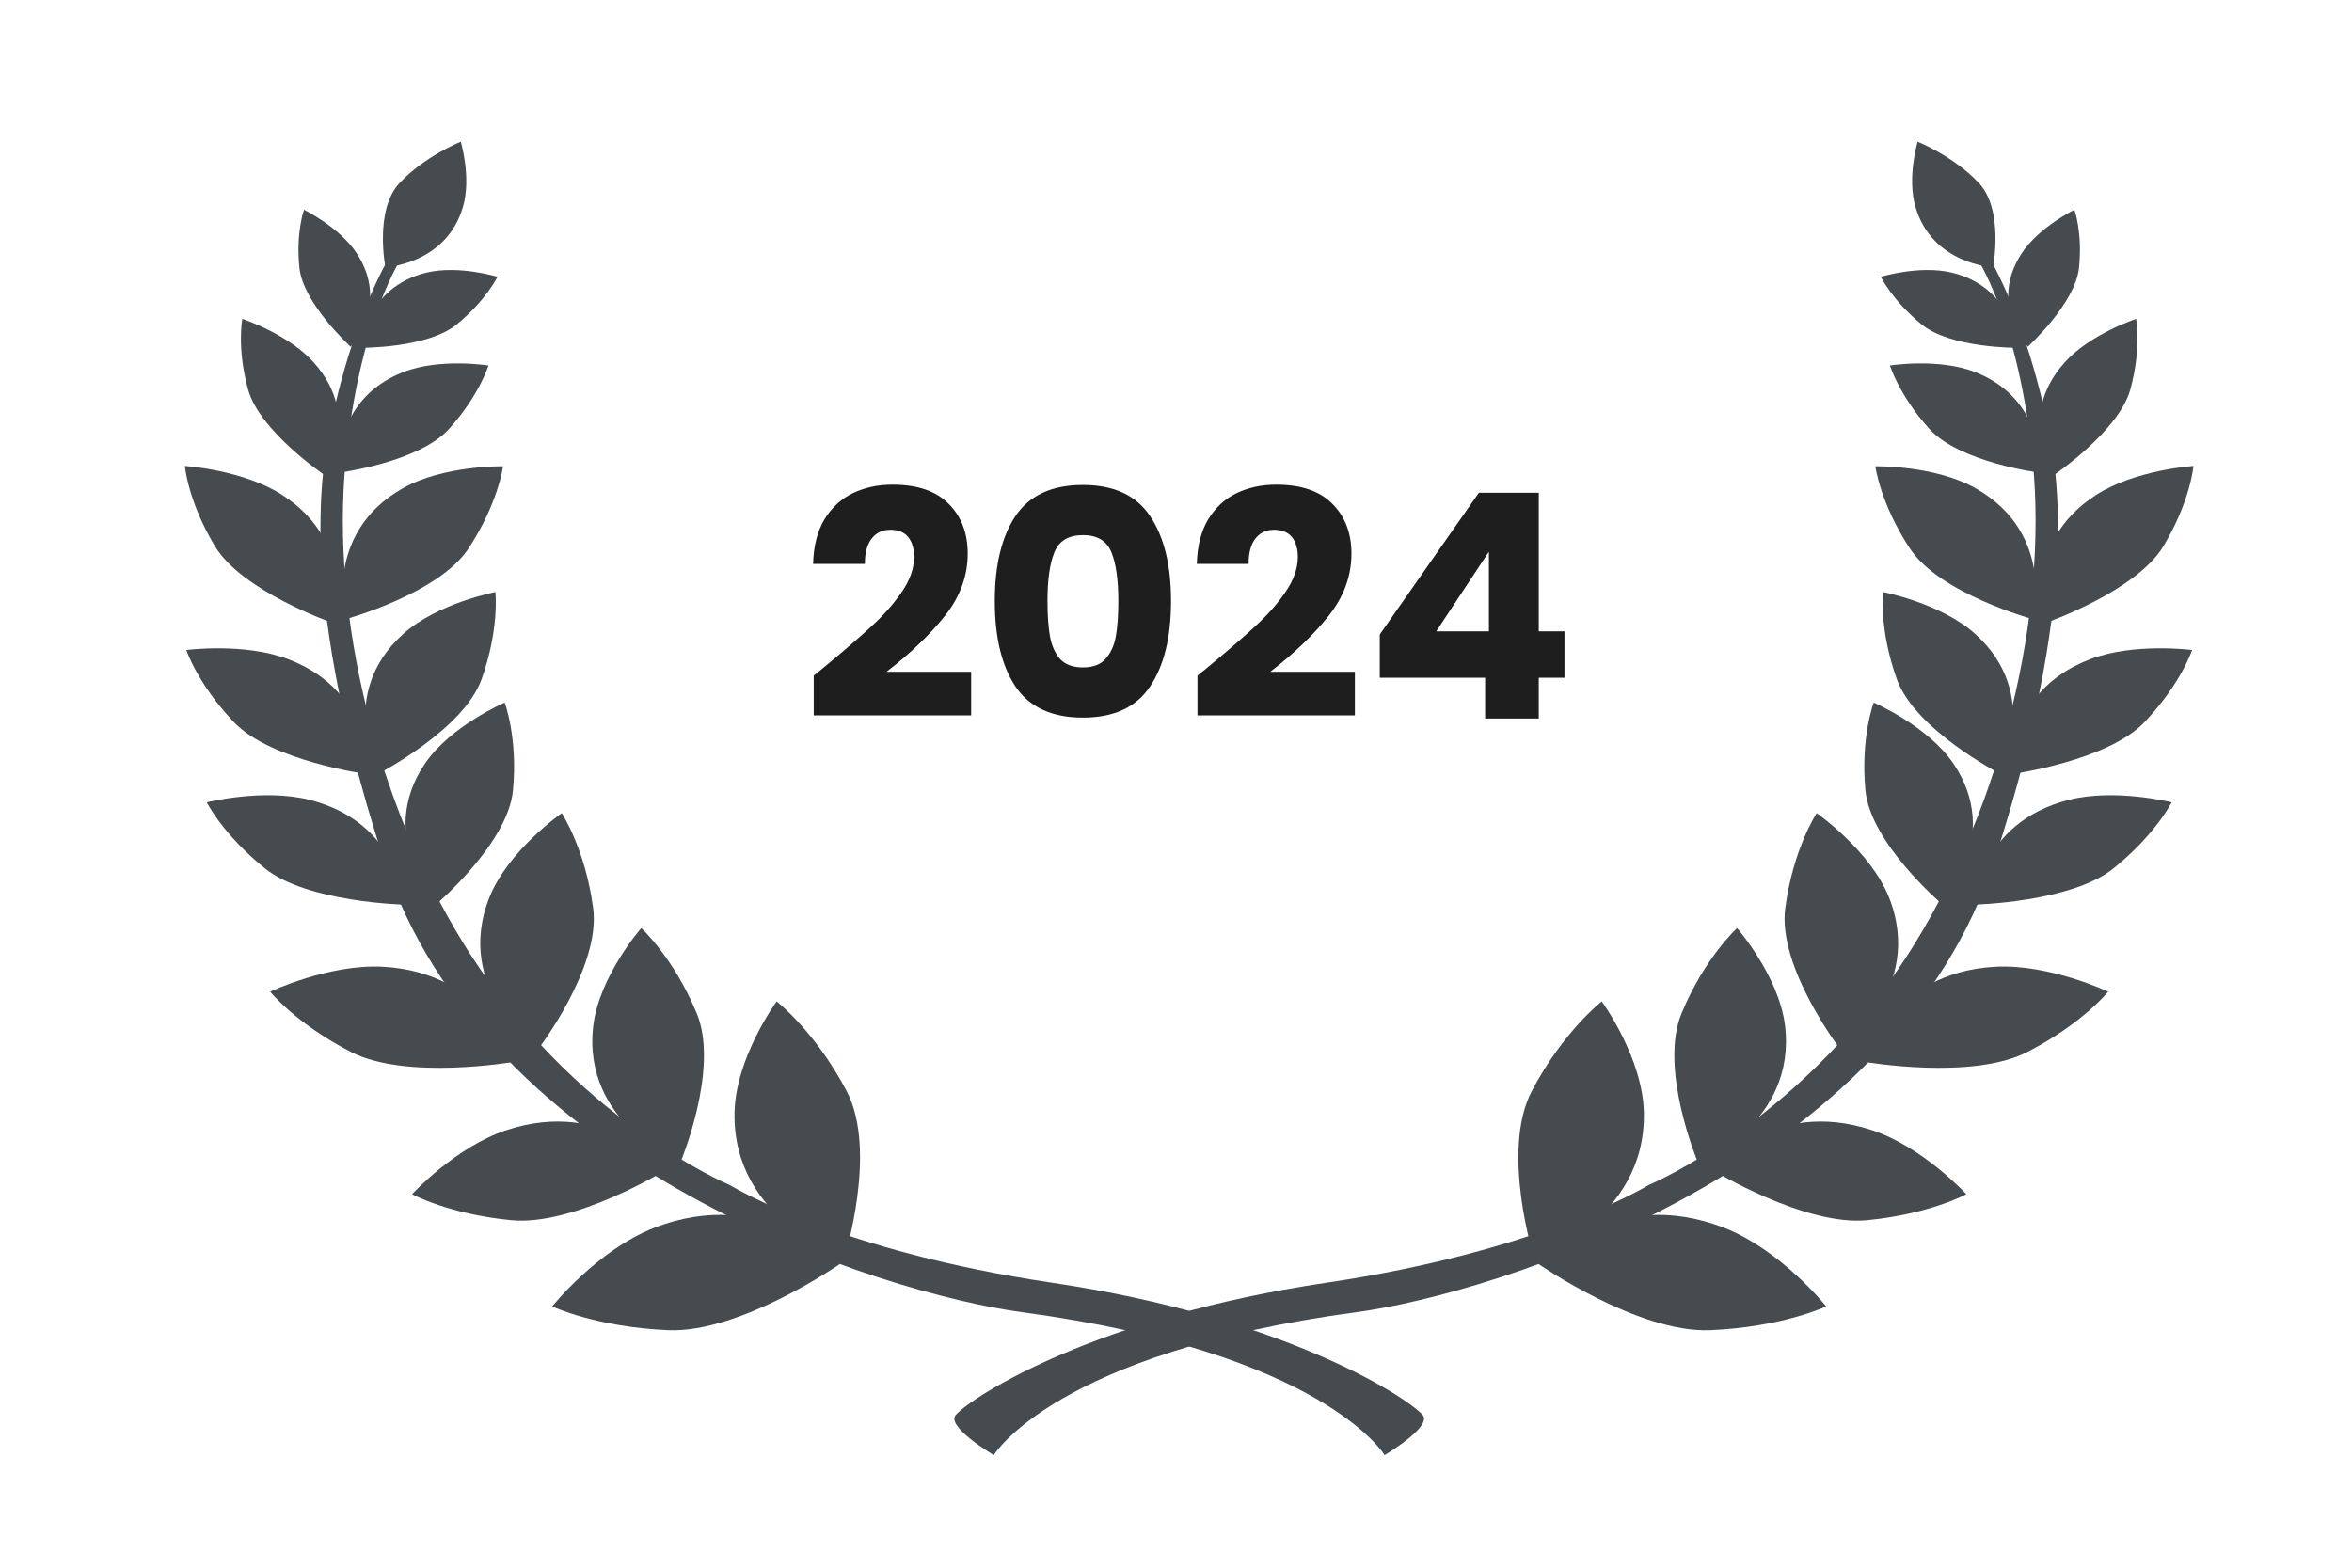
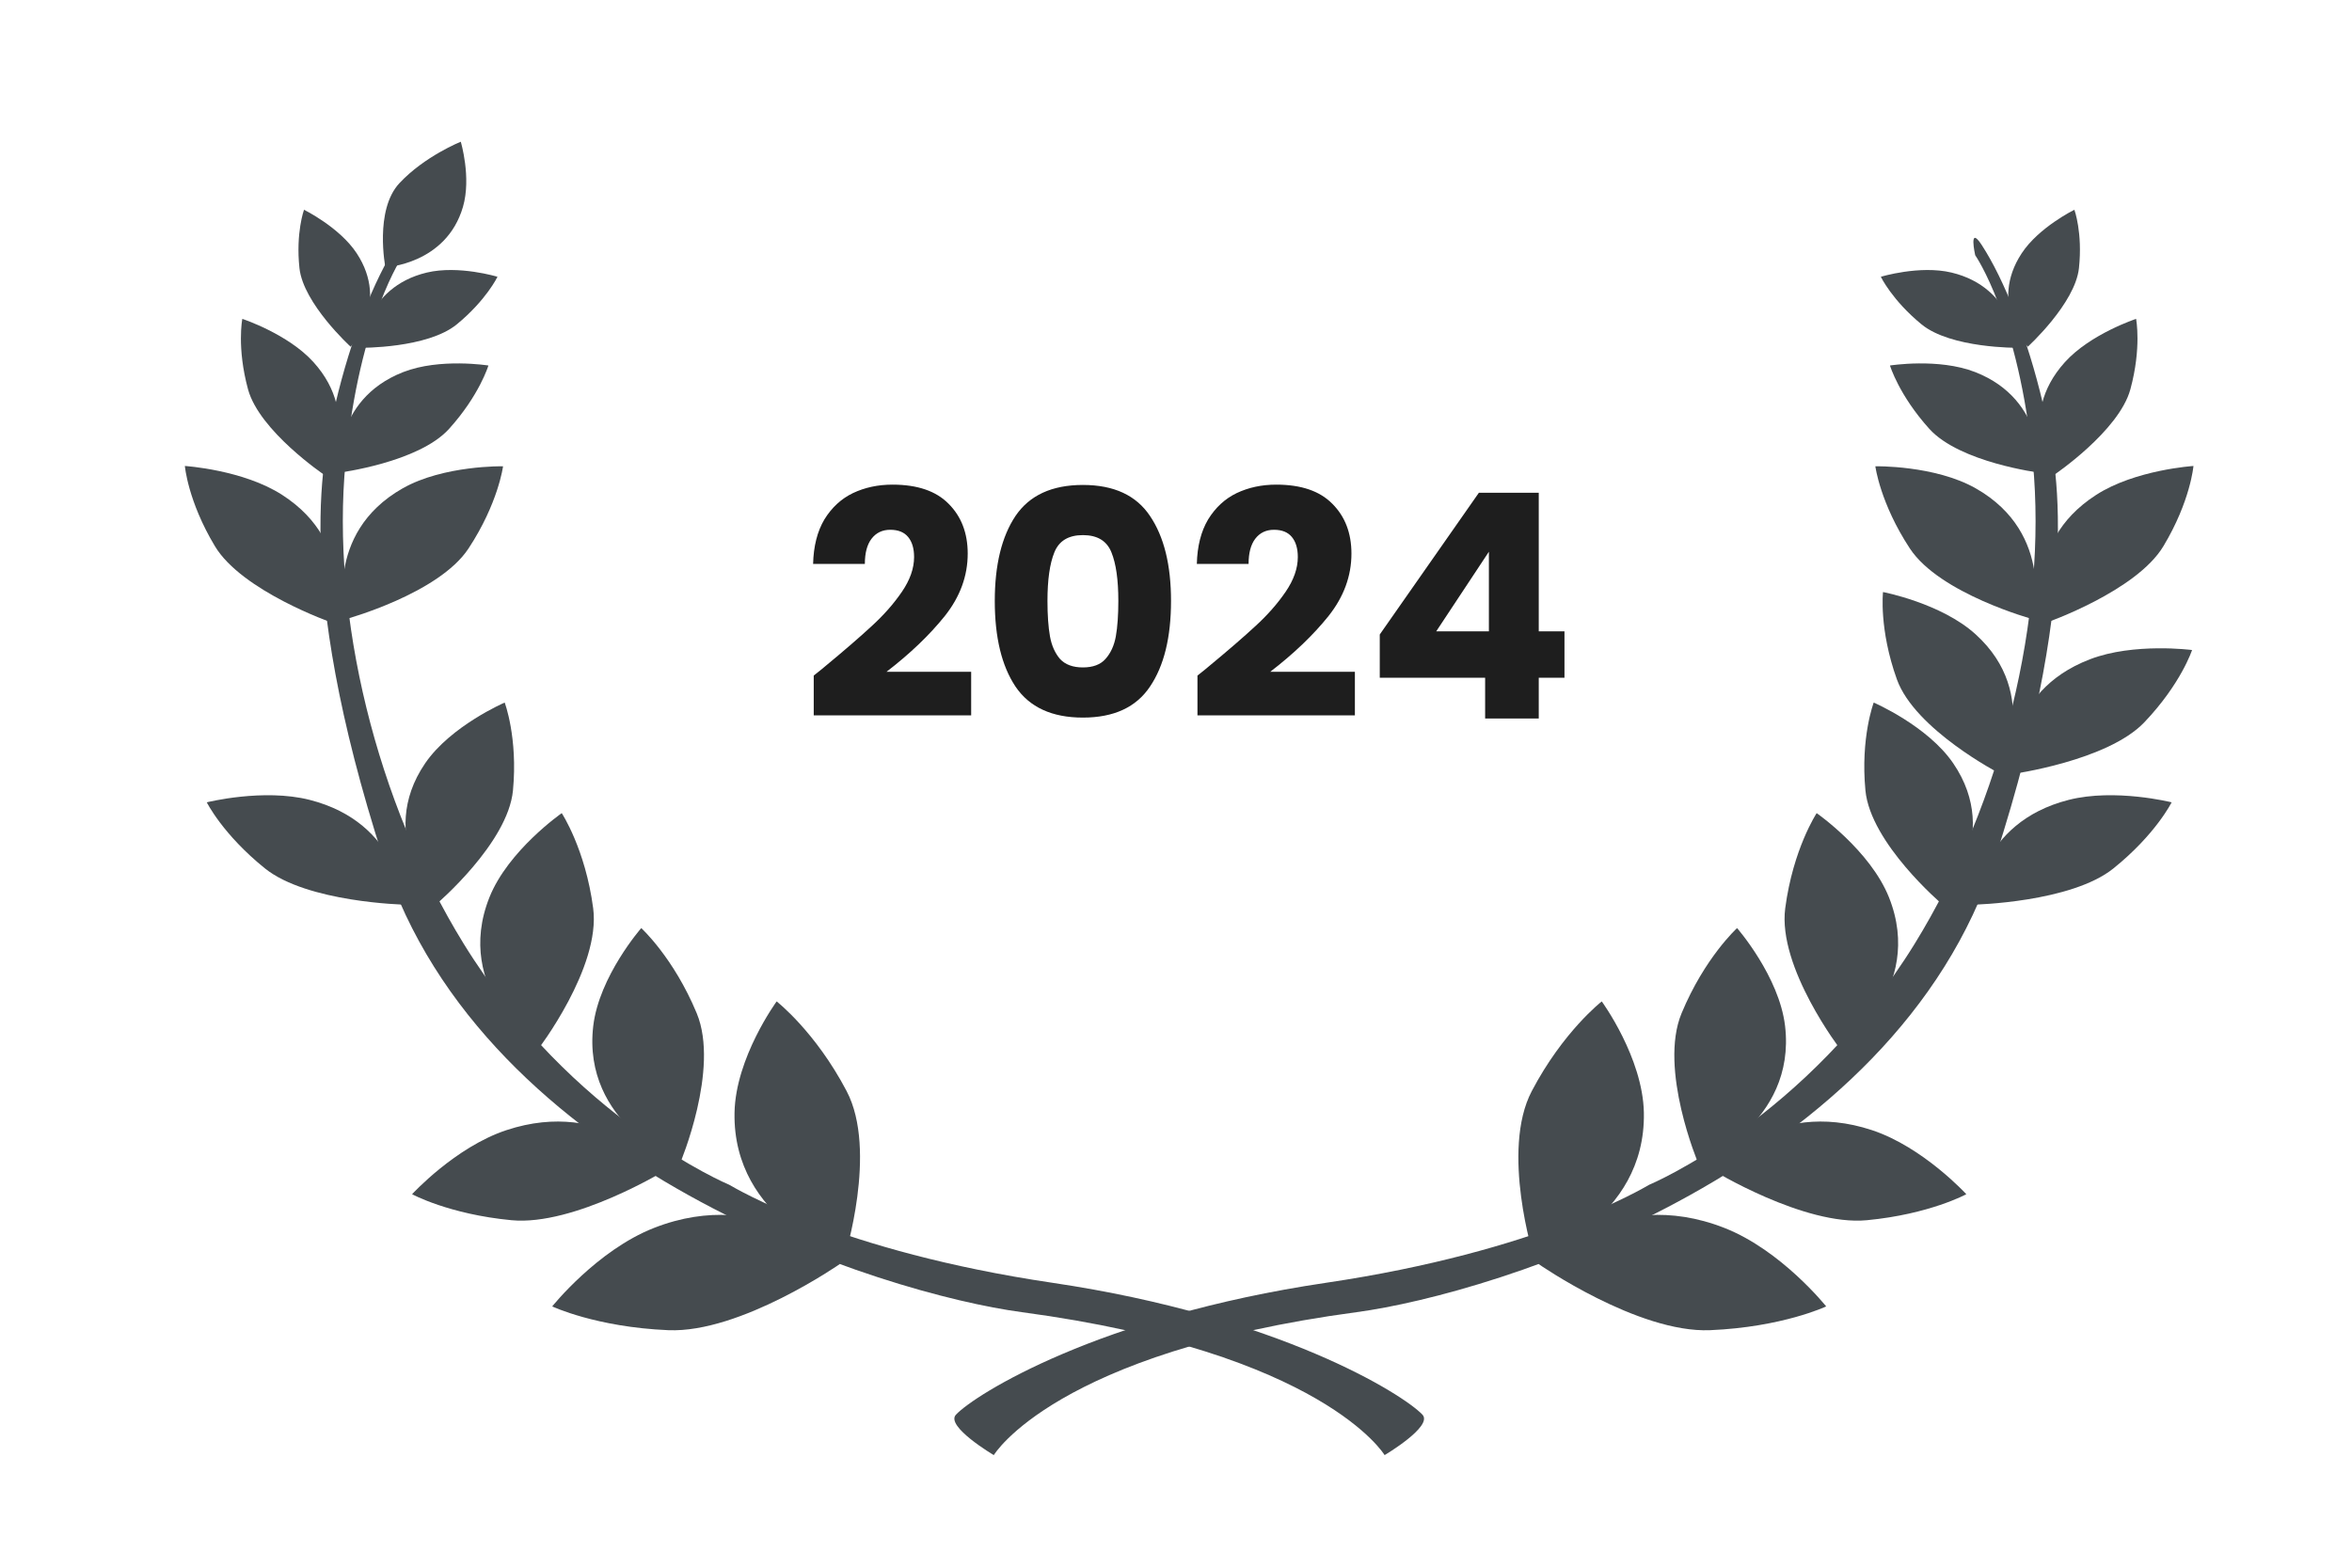
<svg xmlns="http://www.w3.org/2000/svg" width="120" height="80" viewBox="0 0 120 80" fill="none">
  <path d="M78.262 64.162C78.262 64.162 76.552 58.726 78.151 55.681C79.751 52.633 81.722 51.103 81.722 51.103C81.722 51.103 83.816 53.963 83.871 56.777C83.977 62.28 78.266 64.166 78.266 64.166L78.262 64.162Z" fill="#454B4F" />
  <path d="M78.479 64.491C78.479 64.491 83.563 68.036 87.252 67.88C90.941 67.723 93.173 66.667 93.173 66.667C93.173 66.667 90.886 63.802 87.983 62.663C82.307 60.436 78.483 64.491 78.483 64.491H78.479Z" fill="#454B4F" />
  <path d="M86.644 59.36C86.644 59.36 84.614 54.554 85.794 51.709C86.975 48.864 88.626 47.361 88.626 47.361C88.626 47.361 90.775 49.819 91.075 52.355C91.66 57.317 86.644 59.36 86.644 59.36Z" fill="#454B4F" />
  <path d="M87.362 59.701C87.362 59.701 92.047 62.573 95.25 62.268C98.45 61.963 100.322 60.941 100.322 60.941C100.322 60.941 98.122 58.538 95.511 57.673C90.404 55.983 87.367 59.701 87.367 59.701H87.362Z" fill="#454B4F" />
  <path d="M93.919 53.58C93.919 53.58 90.684 49.377 91.083 46.348C91.482 43.319 92.687 41.495 92.687 41.495C92.687 41.495 95.42 43.397 96.376 45.792C98.244 50.473 93.919 53.584 93.919 53.584V53.58Z" fill="#454B4F" />
-   <path d="M95.128 54.187C95.128 54.187 100.606 55.138 103.43 53.686C106.255 52.234 107.558 50.606 107.558 50.606C107.558 50.606 104.56 49.185 101.803 49.334C96.416 49.631 95.128 54.183 95.128 54.183V54.187Z" fill="#454B4F" />
  <path d="M99.078 46.133C99.078 46.133 95.432 43.033 95.175 40.337C94.918 37.64 95.598 35.852 95.598 35.852C95.598 35.852 98.347 37.038 99.654 38.951C102.21 42.696 99.074 46.129 99.074 46.129L99.078 46.133Z" fill="#454B4F" />
  <path d="M100.721 46.164C100.721 46.164 105.666 46.054 107.827 44.317C109.987 42.579 110.797 40.943 110.797 40.943C110.797 40.943 107.91 40.219 105.548 40.818C100.93 41.992 100.721 46.16 100.721 46.16V46.164Z" fill="#454B4F" />
  <path d="M102.02 39.472C102.02 39.472 97.699 37.233 96.779 34.666C95.859 32.099 96.072 30.212 96.072 30.212C96.072 30.212 99.042 30.78 100.792 32.365C104.213 35.464 102.02 39.472 102.02 39.472Z" fill="#454B4F" />
  <path d="M102.645 39.503C102.645 39.503 107.523 38.834 109.403 36.861C111.283 34.889 111.84 33.171 111.84 33.171C111.84 33.171 108.873 32.78 106.626 33.645C102.23 35.335 102.641 39.499 102.641 39.499L102.645 39.503Z" fill="#454B4F" />
  <path d="M103.715 31.598C103.715 31.598 98.963 30.302 97.442 27.989C95.922 25.677 95.681 23.794 95.681 23.794C95.681 23.794 98.714 23.735 100.804 24.921C104.888 27.238 103.715 31.598 103.715 31.598Z" fill="#454B4F" />
  <path d="M104.398 31.778C104.398 31.778 108.996 30.173 110.378 27.872C111.761 25.571 111.911 23.779 111.911 23.779C111.911 23.779 108.933 23.97 106.942 25.258C103.047 27.77 104.402 31.778 104.402 31.778H104.398Z" fill="#454B4F" />
  <path d="M104.062 24.123C104.062 24.123 99.994 23.606 98.438 21.888C96.882 20.166 96.427 18.652 96.427 18.652C96.427 18.652 98.904 18.256 100.776 18.988C104.434 20.421 104.058 24.127 104.058 24.127L104.062 24.123Z" fill="#454B4F" />
  <path d="M104.801 24.233C104.801 24.233 108.111 21.998 108.692 19.869C109.272 17.74 108.984 16.272 108.984 16.272C108.984 16.272 106.65 17.04 105.35 18.483C102.81 21.301 104.805 24.233 104.805 24.233H104.801Z" fill="#454B4F" />
  <path d="M102.937 17.748C102.937 17.748 99.536 17.783 98.035 16.55C96.534 15.318 95.961 14.124 95.961 14.124C95.961 14.124 97.94 13.521 99.567 13.909C102.751 14.668 102.937 17.748 102.937 17.748Z" fill="#454B4F" />
  <path d="M103.458 17.693C103.458 17.693 105.876 15.49 106.069 13.682C106.263 11.874 105.836 10.704 105.836 10.704C105.836 10.704 104.023 11.596 103.15 12.922C101.44 15.517 103.458 17.693 103.458 17.693Z" fill="#454B4F" />
-   <path d="M101.685 13.639C101.685 13.639 102.253 10.727 100.97 9.349C99.686 7.972 97.838 7.232 97.838 7.232C97.838 7.232 97.288 9.06 97.727 10.559C98.584 13.49 101.685 13.639 101.685 13.639Z" fill="#454B4F" />
  <path d="M84.163 60.448C83.792 60.656 78.471 63.861 67.657 65.461C56.06 67.179 49.74 71.163 48.773 72.192C48.216 72.784 50.704 74.255 50.704 74.255C50.704 74.255 53.828 69.023 69.217 66.96C76.26 66.017 96.653 59.697 101.783 43.827C106.488 29.281 104.801 23.051 104.236 20.624C103.45 17.259 102.249 14.257 101.112 12.508C100.417 11.439 100.776 13.024 100.776 13.024C100.776 13.024 103.008 16.218 103.715 23.567C104.473 31.461 102.131 40.951 97.691 48.156C92.189 57.086 84.159 60.452 84.159 60.452L84.163 60.448Z" fill="#454B4F" />
  <path d="M43.085 64.162C43.085 64.162 44.795 58.726 43.196 55.681C41.596 52.633 39.625 51.103 39.625 51.103C39.625 51.103 37.531 53.963 37.476 56.777C37.369 62.28 43.081 64.166 43.081 64.166L43.085 64.162Z" fill="#454B4F" />
  <path d="M42.868 64.491C42.868 64.491 37.784 68.036 34.095 67.88C30.406 67.723 28.174 66.667 28.174 66.667C28.174 66.667 30.461 63.802 33.364 62.663C39.04 60.436 42.864 64.491 42.864 64.491H42.868Z" fill="#454B4F" />
  <path d="M34.699 59.36C34.699 59.36 36.73 54.554 35.548 51.709C34.367 48.864 32.717 47.361 32.717 47.361C32.717 47.361 30.568 49.819 30.268 52.355C29.683 57.317 34.699 59.36 34.699 59.36Z" fill="#454B4F" />
  <path d="M33.984 59.701C33.984 59.701 29.3 62.573 26.097 62.268C22.897 61.963 21.025 60.941 21.025 60.941C21.025 60.941 23.225 58.538 25.836 57.673C30.943 55.983 33.98 59.701 33.98 59.701H33.984Z" fill="#454B4F" />
  <path d="M27.428 53.58C27.428 53.58 30.663 49.377 30.264 46.348C29.865 43.319 28.66 41.495 28.66 41.495C28.66 41.495 25.927 43.397 24.971 45.792C23.103 50.473 27.428 53.584 27.428 53.584V53.58Z" fill="#454B4F" />
-   <path d="M26.215 54.187C26.215 54.187 20.737 55.138 17.913 53.686C15.088 52.234 13.785 50.606 13.785 50.606C13.785 50.606 16.783 49.185 19.54 49.334C24.927 49.631 26.215 54.183 26.215 54.183V54.187Z" fill="#454B4F" />
  <path d="M22.269 46.133C22.269 46.133 25.915 43.033 26.172 40.337C26.428 37.64 25.749 35.852 25.749 35.852C25.749 35.852 23 37.038 21.692 38.951C19.137 42.696 22.273 46.129 22.273 46.129L22.269 46.133Z" fill="#454B4F" />
  <path d="M20.626 46.164C20.626 46.164 15.681 46.054 13.52 44.317C11.36 42.579 10.55 40.943 10.55 40.943C10.55 40.943 13.437 40.219 15.799 40.818C20.417 41.992 20.626 46.16 20.626 46.16V46.164Z" fill="#454B4F" />
-   <path d="M19.326 39.472C19.326 39.472 23.648 37.233 24.568 34.666C25.488 32.099 25.275 30.212 25.275 30.212C25.275 30.212 22.305 30.78 20.555 32.365C17.134 35.464 19.326 39.472 19.326 39.472Z" fill="#454B4F" />
-   <path d="M18.703 39.503C18.703 39.503 13.825 38.834 11.944 36.861C10.064 34.889 9.507 33.171 9.507 33.171C9.507 33.171 12.474 32.78 14.721 33.645C19.117 35.335 18.706 39.499 18.706 39.499L18.703 39.503Z" fill="#454B4F" />
  <path d="M17.632 31.598C17.632 31.598 22.384 30.302 23.904 27.989C25.425 25.677 25.666 23.794 25.666 23.794C25.666 23.794 22.633 23.735 20.543 24.921C16.459 27.238 17.632 31.598 17.632 31.598Z" fill="#454B4F" />
  <path d="M16.945 31.778C16.945 31.778 12.347 30.173 10.965 27.872C9.582 25.571 9.432 23.779 9.432 23.779C9.432 23.779 12.41 23.97 14.401 25.258C18.296 27.77 16.941 31.778 16.941 31.778H16.945Z" fill="#454B4F" />
  <path d="M17.285 24.123C17.285 24.123 21.353 23.606 22.909 21.888C24.465 20.166 24.919 18.652 24.919 18.652C24.919 18.652 22.443 18.256 20.571 18.988C16.913 20.421 17.288 24.127 17.288 24.127L17.285 24.123Z" fill="#454B4F" />
  <path d="M16.546 24.233C16.546 24.233 13.236 21.998 12.655 19.869C12.075 17.74 12.363 16.272 12.363 16.272C12.363 16.272 14.697 17.04 15.997 18.483C18.537 21.301 16.542 24.233 16.542 24.233H16.546Z" fill="#454B4F" />
  <path d="M18.406 17.748C18.406 17.748 21.807 17.783 23.308 16.55C24.809 15.318 25.382 14.124 25.382 14.124C25.382 14.124 23.403 13.521 21.776 13.909C18.592 14.668 18.406 17.748 18.406 17.748Z" fill="#454B4F" />
  <path d="M17.889 17.693C17.889 17.693 15.472 15.49 15.278 13.682C15.085 11.874 15.511 10.704 15.511 10.704C15.511 10.704 17.324 11.596 18.197 12.922C19.907 15.517 17.889 17.693 17.889 17.693Z" fill="#454B4F" />
  <path d="M19.662 13.639C19.662 13.639 19.093 10.727 20.377 9.349C21.661 7.972 23.509 7.232 23.509 7.232C23.509 7.232 24.058 9.06 23.62 10.559C22.763 13.49 19.662 13.639 19.662 13.639Z" fill="#454B4F" />
  <path d="M37.184 60.448C37.555 60.656 42.875 63.861 53.69 65.461C65.287 67.179 71.607 71.163 72.574 72.192C73.131 72.784 70.643 74.255 70.643 74.255C70.643 74.255 67.519 69.023 52.13 66.96C45.087 66.017 24.694 59.697 19.564 43.827C14.859 29.281 16.546 23.051 17.111 20.624C17.897 17.259 19.097 14.257 20.235 12.508C20.93 11.439 20.571 13.024 20.571 13.024C20.571 13.024 18.339 16.218 17.632 23.567C16.874 31.461 19.216 40.951 23.655 48.156C29.158 57.086 37.188 60.452 37.188 60.452L37.184 60.448Z" fill="#454B4F" />
  <path d="M41.517 34.475C41.88 34.187 42.045 34.053 42.013 34.075C43.059 33.211 43.88 32.501 44.477 31.947C45.085 31.392 45.597 30.811 46.013 30.203C46.429 29.595 46.637 29.003 46.637 28.427C46.637 27.989 46.536 27.648 46.333 27.403C46.131 27.157 45.827 27.035 45.421 27.035C45.016 27.035 44.696 27.189 44.461 27.499C44.237 27.797 44.125 28.224 44.125 28.779H41.485C41.507 27.872 41.699 27.115 42.061 26.507C42.435 25.899 42.92 25.451 43.517 25.163C44.125 24.875 44.797 24.731 45.533 24.731C46.803 24.731 47.757 25.056 48.397 25.707C49.048 26.357 49.373 27.205 49.373 28.251C49.373 29.392 48.984 30.453 48.205 31.435C47.427 32.405 46.435 33.355 45.229 34.283H49.549V36.507H41.517V34.475ZM50.754 30.667C50.754 28.832 51.106 27.387 51.81 26.331C52.525 25.275 53.671 24.747 55.25 24.747C56.829 24.747 57.97 25.275 58.674 26.331C59.389 27.387 59.746 28.832 59.746 30.667C59.746 32.523 59.389 33.979 58.674 35.035C57.97 36.091 56.829 36.619 55.25 36.619C53.671 36.619 52.525 36.091 51.81 35.035C51.106 33.979 50.754 32.523 50.754 30.667ZM57.058 30.667C57.058 29.589 56.941 28.763 56.706 28.187C56.471 27.6 55.986 27.307 55.25 27.307C54.514 27.307 54.029 27.6 53.794 28.187C53.559 28.763 53.442 29.589 53.442 30.667C53.442 31.392 53.485 31.995 53.57 32.475C53.655 32.944 53.826 33.328 54.082 33.627C54.349 33.915 54.738 34.059 55.25 34.059C55.762 34.059 56.146 33.915 56.402 33.627C56.669 33.328 56.845 32.944 56.93 32.475C57.015 31.995 57.058 31.392 57.058 30.667ZM61.095 34.475C61.458 34.187 61.623 34.053 61.591 34.075C62.637 33.211 63.458 32.501 64.055 31.947C64.663 31.392 65.175 30.811 65.591 30.203C66.007 29.595 66.215 29.003 66.215 28.427C66.215 27.989 66.114 27.648 65.911 27.403C65.709 27.157 65.405 27.035 64.999 27.035C64.594 27.035 64.274 27.189 64.039 27.499C63.815 27.797 63.703 28.224 63.703 28.779H61.063C61.085 27.872 61.277 27.115 61.639 26.507C62.013 25.899 62.498 25.451 63.095 25.163C63.703 24.875 64.375 24.731 65.111 24.731C66.381 24.731 67.335 25.056 67.975 25.707C68.626 26.357 68.951 27.205 68.951 28.251C68.951 29.392 68.562 30.453 67.783 31.435C67.005 32.405 66.013 33.355 64.807 34.283H69.127V36.507H61.095V34.475ZM70.396 34.587V32.379L75.452 25.147H78.508V32.219H79.82V34.587H78.508V36.667H75.772V34.587H70.396ZM75.964 28.155L73.276 32.219H75.964V28.155Z" fill="#1E1E1E" />
</svg>